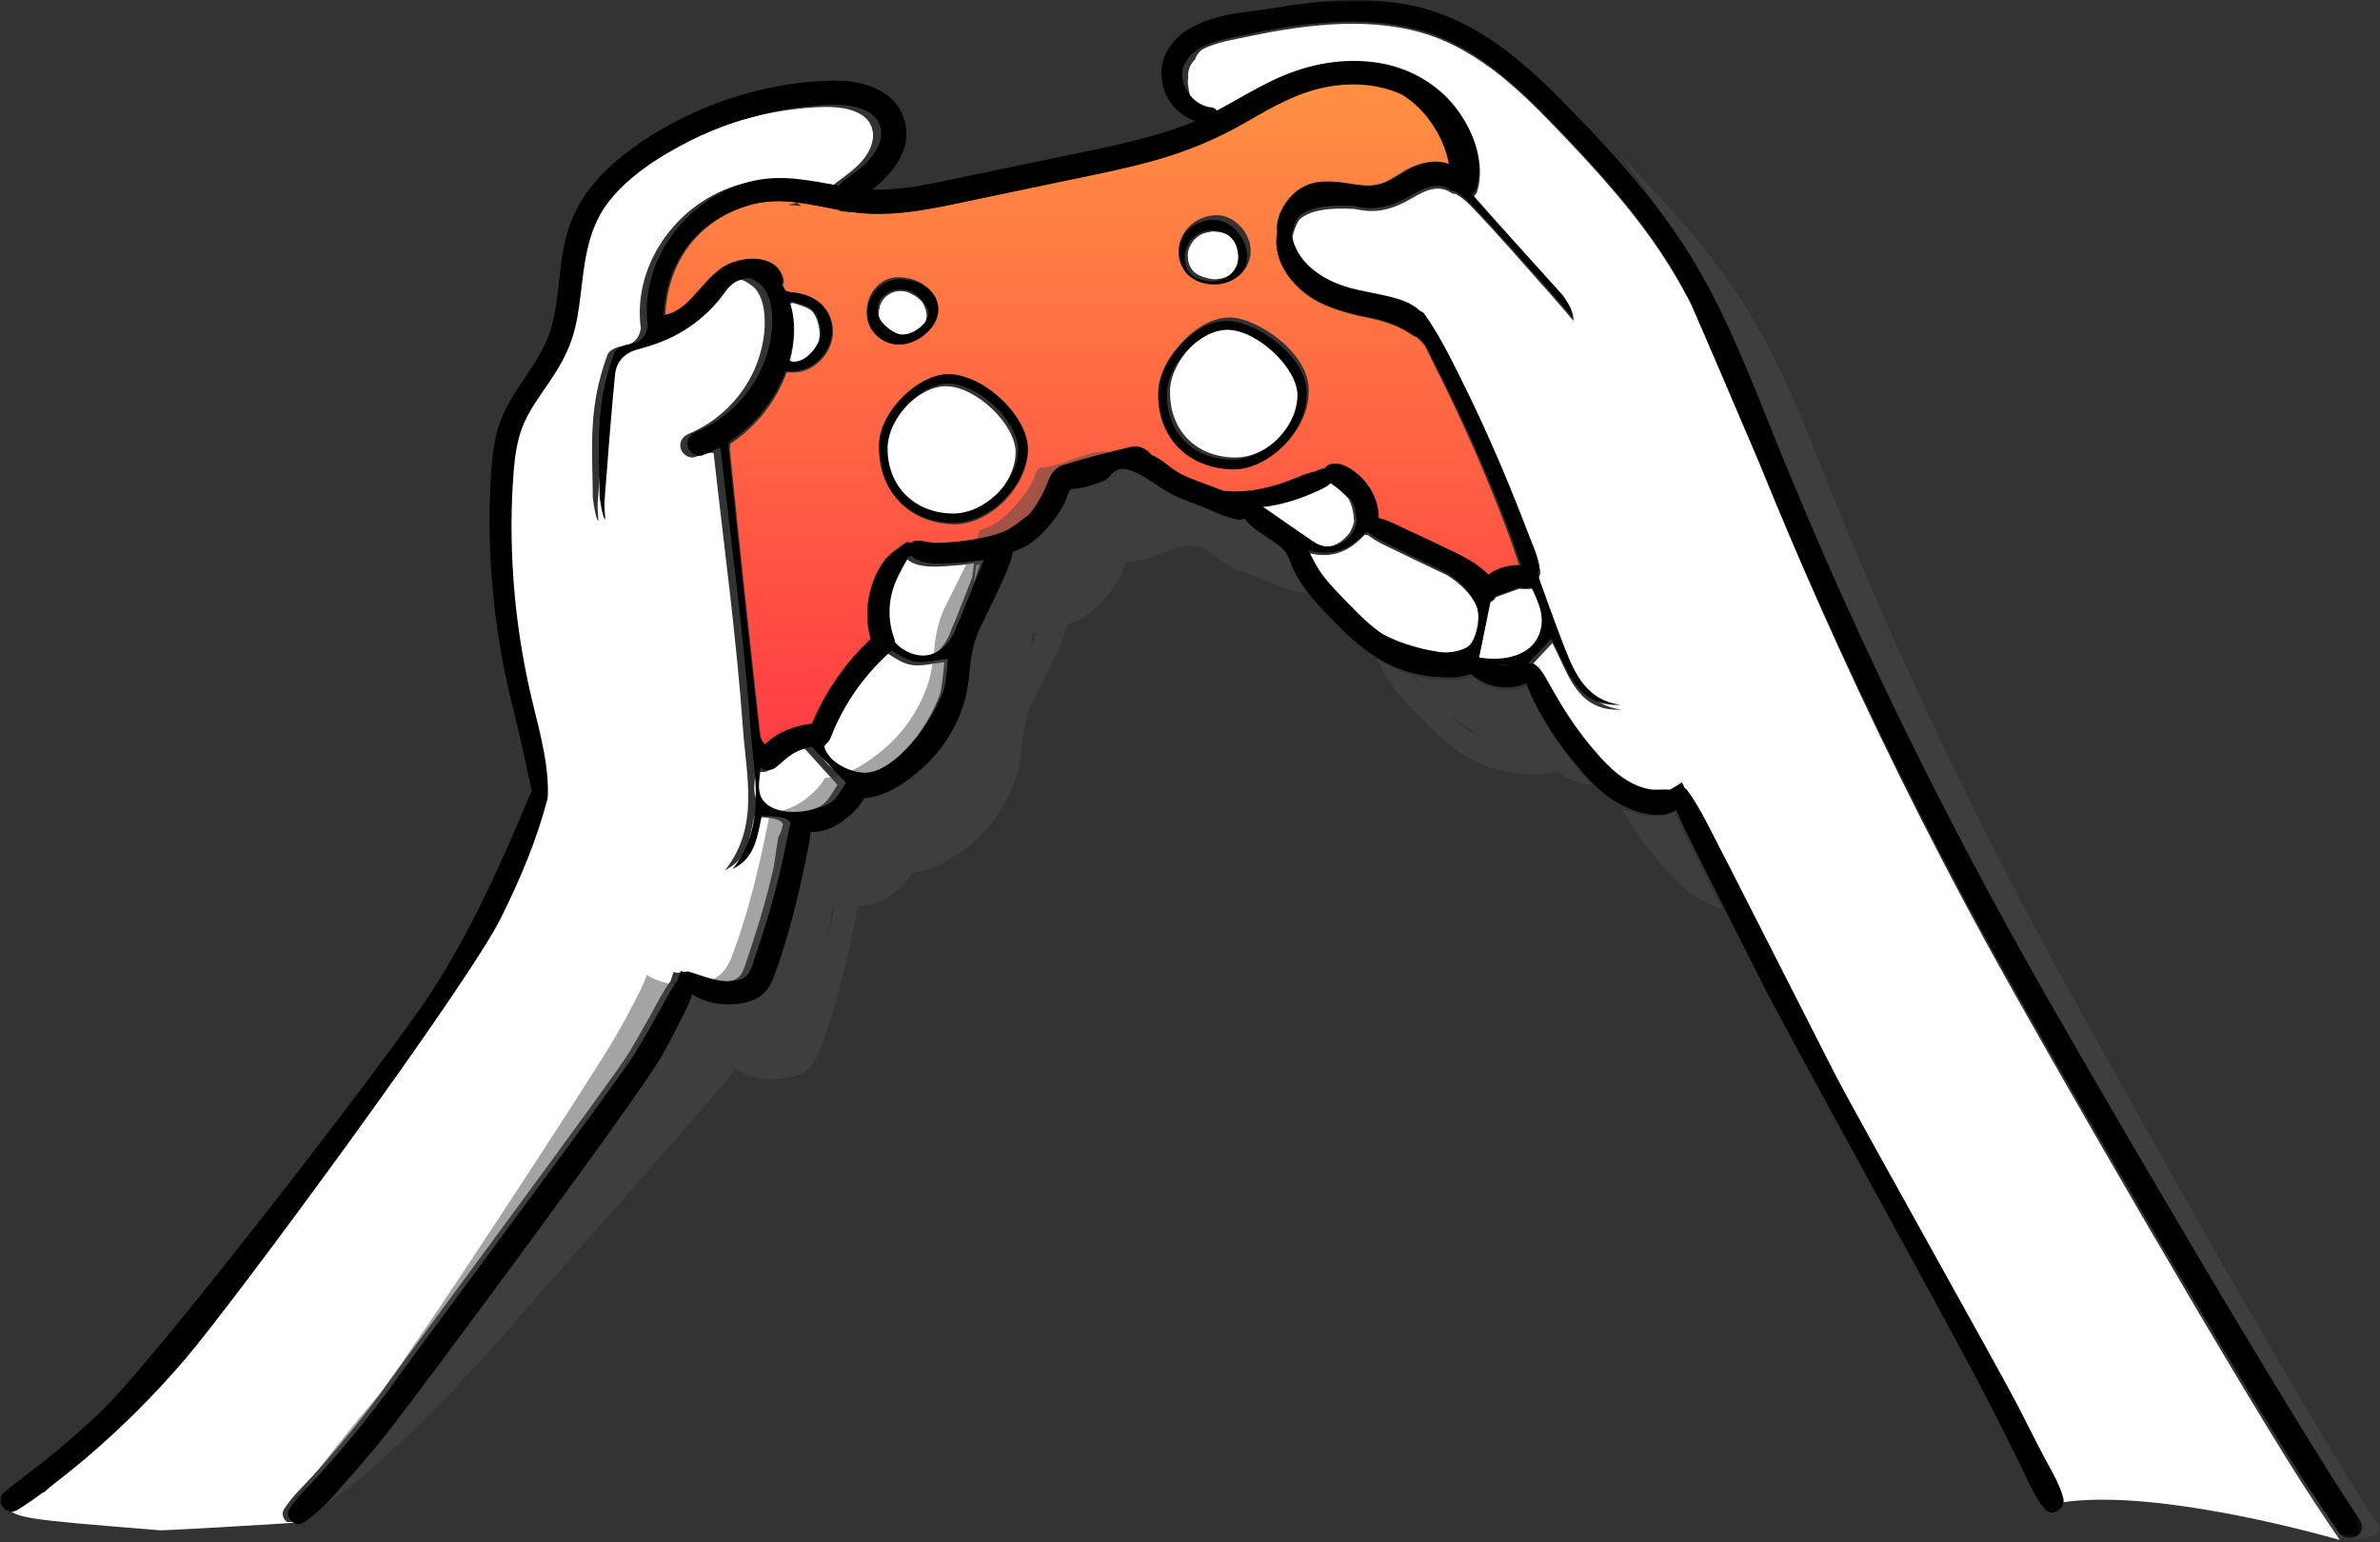
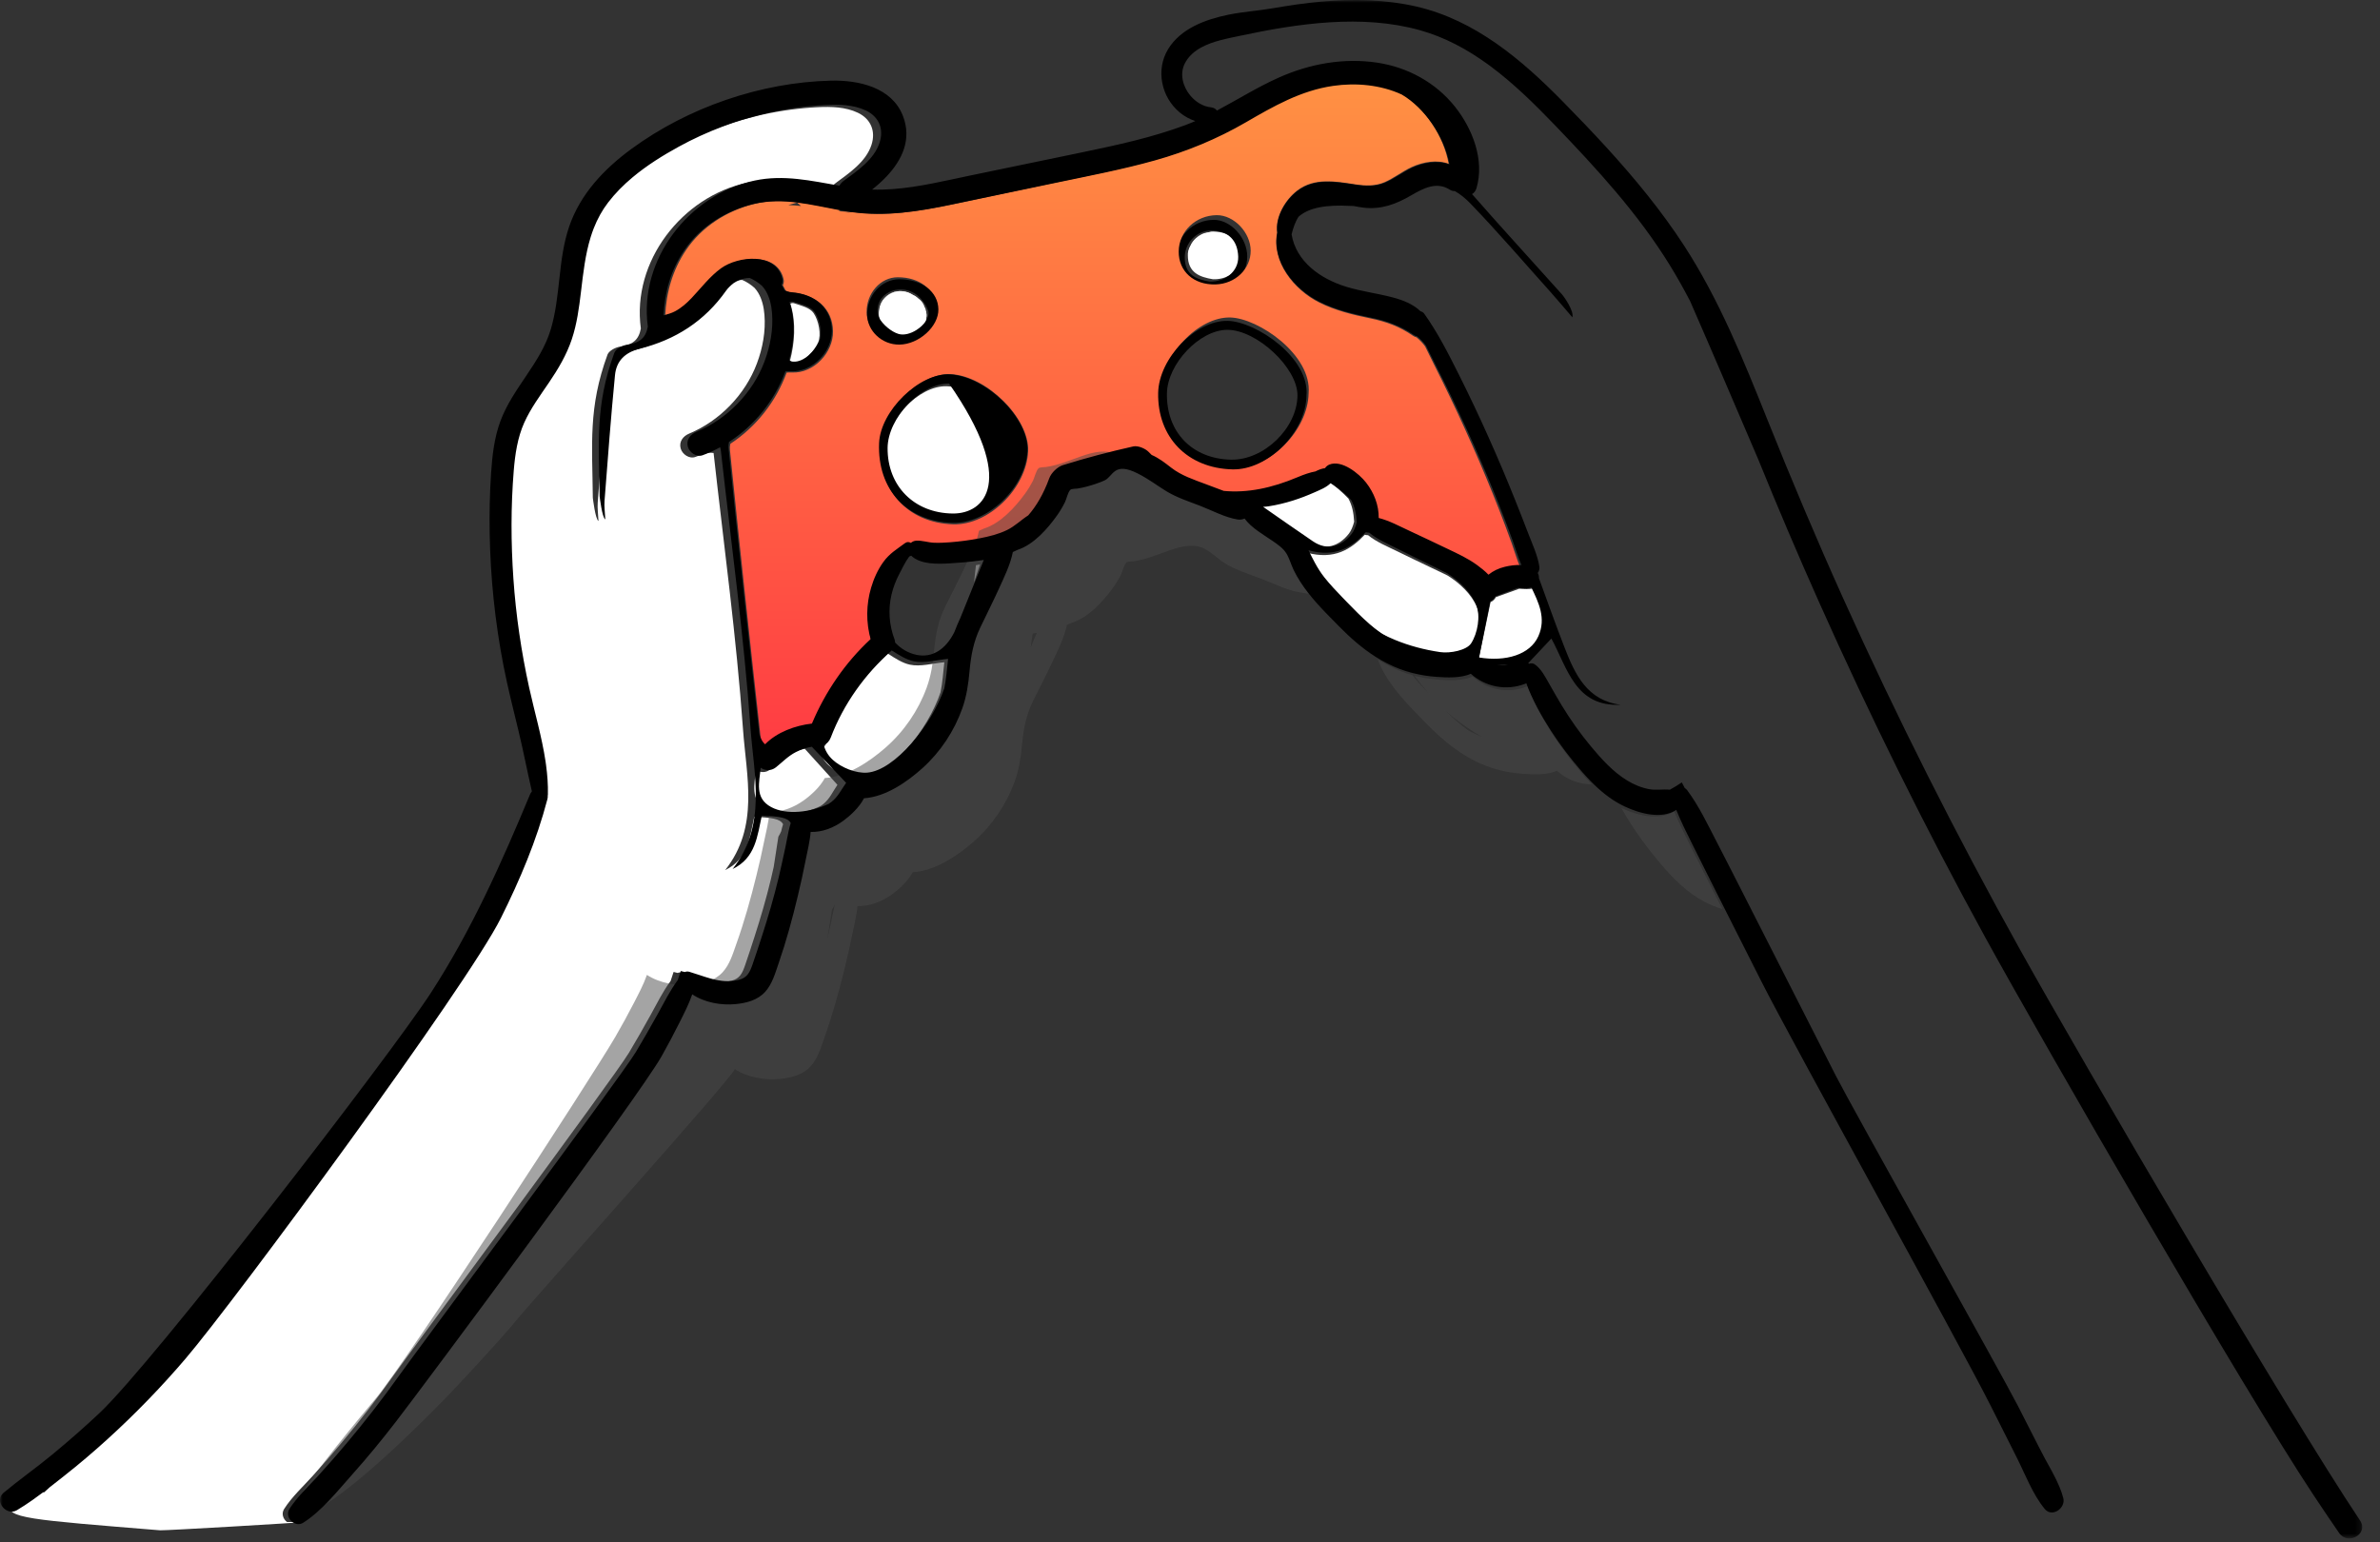
<svg xmlns="http://www.w3.org/2000/svg" xmlns:xlink="http://www.w3.org/1999/xlink" width="429px" height="278px" viewBox="0 0 429 278" version="1.1">
  <rect x="0" y="0" width="429" height="278" fill="#333333" stroke="none" />
  <title>gamer.81407472</title>
  <desc>Created with Sketch.</desc>
  <defs>
    <linearGradient x1="50%" y1="98.581%" x2="50%" y2="0%" id="linearGradient-1">
      <stop stop-color="#FF3D43" offset="0%" />
      <stop stop-color="#FF9143" offset="100%" />
    </linearGradient>
    <polygon id="path-2" points="7.87314536e-06 0.008 425.806 0.008 425.806 277.352 7.87314536e-06 277.352" />
  </defs>
  <g id="gamer.81407472" stroke="none" stroke-width="1" fill="none" fill-rule="evenodd">
    <g>
      <path d="M214.112,45.801 C214.213,45.391 214.376,44.997 214.6,44.631 C214.594,44.64 214.587,44.648 214.58,44.657 C214.774,44.214 215.113,43.805 215.464,43.482 C216.07,42.925 216.844,42.503 217.671,42.447 C218.059,42.314 218.474,42.272 218.904,42.361 C219.198,42.36 219.49,42.399 219.773,42.497 C219.874,42.533 219.971,42.574 220.066,42.619 C220.423,42.708 220.845,42.929 221.214,43.213 C221.243,43.225 221.275,43.236 221.304,43.249 C221.927,43.516 222.407,43.892 222.82,44.436 C223.669,45.554 223.806,46.934 223.342,48.203 C223.62,47.647 223.768,47.029 223.744,46.373 C223.641,43.542 221.988,41.988 219.286,41.789 C216.69,41.599 214.483,43.438 214.112,45.801" id="Fill-1" fill="#FFFFFF" fill-rule="nonzero" />
      <path d="M222.956,43.928 C222.539,43.376 222.055,42.995 221.427,42.724 C221.398,42.711 221.366,42.7 221.336,42.688 C220.964,42.399 220.538,42.175 220.178,42.085 C220.083,42.039 219.985,41.998 219.882,41.962 C219.598,41.862 219.302,41.822 219.006,41.823 C218.573,41.733 218.154,41.776 217.763,41.911 C216.929,41.968 216.148,42.396 215.537,42.961 C215.183,43.288 214.841,43.702 214.646,44.152 C214.652,44.143 214.659,44.134 214.666,44.125 C214.44,44.496 214.275,44.896 214.173,45.311 C214.138,45.537 214.113,45.764 214.112,45.998 C214.095,49.212 216.306,49.953 218.638,50.342 C220.82,50.414 222.689,49.338 223.482,47.748 C223.95,46.461 223.812,45.061 222.956,43.928" id="Fill-3" fill="#FFFFFF" fill-rule="nonzero" />
      <path d="M218.757,41.553 C221.443,41.757 223.086,43.351 223.189,46.257 C223.213,46.93 223.066,47.565 222.789,48.135 C222.007,49.745 220.165,50.834 218.014,50.761 C215.715,50.368 213.536,49.618 213.552,46.364 C213.553,46.128 213.578,45.898 213.612,45.67 C213.982,43.245 216.176,41.357 218.757,41.553 M211.971,46.351 C211.932,50.051 214.663,52.596 218.55,52.484 C222.073,52.382 224.833,49.621 224.817,46.215 C224.802,42.846 221.819,39.605 218.761,39.634 C215.011,39.67 212.011,42.638 211.971,46.351" id="Fill-5" fill="#000000" fill-rule="nonzero" />
      <path d="M245.743,111.451 C245.173,111.092 244.622,110.717 244.088,110.331 C245.6,111.519 247.178,112.657 248.9,113.629 C249.772,113.988 250.666,114.316 251.582,114.616 C249.542,113.681 247.591,112.618 245.743,111.451" id="Fill-7" fill="#AFAFAF" fill-rule="nonzero" />
      <path d="M141.314,156.391 C141.702,155.29 142.077,154.187 142.458,153.085 C142.812,152.06 143.077,151 143.455,149.964 C143.224,150.298 142.961,150.622 142.656,150.927 C142.206,152.748 141.755,154.569 141.314,156.391" id="Fill-11" fill="#AFAFAF" fill-rule="nonzero" />
      <path d="M236.909,102.238 C236.867,102.174 236.815,102.094 236.749,101.994 C236.698,101.916 236.645,101.839 236.594,101.762 C237.019,102.686 237.484,103.583 238.052,104.439 C238.925,105.755 239.897,106.979 240.876,108.189 C240.476,107.647 240.086,107.092 239.705,106.526 C238.755,105.114 237.835,103.673 236.909,102.238" id="Fill-13" fill="#AFAFAF" fill-rule="nonzero" />
-       <path d="M327.102,100.522 C336.761,122.015 347.38,143.103 358.823,163.697 C370.22,184.21 406.83,246.932 419.855,266.443 C421.431,268.804 417.659,270.959 416.077,268.655 C415.8,270.973 414.375,273.324 412.26,274.689 C410.657,275.724 404.825,264.229 403.019,263.73 C401.03,263.182 403.092,273.619 401.938,271.979 C401.543,271.826 401.383,272.015 401.215,272.198 C398.289,275.394 389.704,264.157 385.654,262.702 C383.262,261.842 380.721,259.868 378.503,258.618 C374.364,259.459 375.039,270.817 372.241,268.249 C372,268.028 371.633,268.308 371.78,268.601 C372.328,269.691 373.497,259.99 374.045,261.081 C375.595,264.164 367.252,269.518 369.439,272.198 C370.763,273.819 375.214,256.068 377.606,256.928 C381.656,258.383 406.087,271.85 409.013,268.655 C409.181,268.471 419.668,278.581 419.855,276.133 C421.526,278.567 430.302,277.359 428.726,274.998 C415.701,255.487 385.442,201.085 374.045,180.572 C362.603,159.978 351.984,138.89 342.325,117.398 C337.544,106.759 333.023,96.01 328.698,85.178 C324.414,74.449 320.064,63.636 313.758,53.904 C307.616,44.427 299.876,36.043 292,28 C294.316,30.91 296.514,33.909 298.536,37.029 C304.842,46.76 309.192,57.574 313.475,68.302 C317.8,79.135 322.321,89.884 327.102,100.522 Z" id="Fill-15" fill-opacity="0.5" fill="#4A4A4A" fill-rule="nonzero" />
      <path d="M175.572,104.975 C175.927,103.908 176.284,102.837 176.642,101.762 C176.401,101.809 176.158,101.845 175.916,101.887 C175.805,102.917 175.688,103.946 175.572,104.975" id="Fill-17" fill="#AFAFAF" fill-rule="nonzero" />
      <path d="M261.885,129.253 C263.542,130.576 265.291,131.782 267.119,132.841 C266.299,132.501 265.497,132.129 264.715,131.722 C263.172,130.62 261.757,129.33 260.401,127.983 C260.881,128.421 261.374,128.845 261.885,129.253 M257.027,130.368 C260.192,133.613 263.654,136.456 267.916,138.083 C270.01,138.882 272.235,139.339 274.467,139.501 C276.323,139.635 278.856,139.76 280.638,138.942 C282.361,140.517 284.603,141.381 286.91,141.395 C286.153,140.614 285.434,139.798 284.745,138.976 C282.488,136.286 280.415,133.422 278.632,130.391 C277.762,128.912 276.948,127.406 276.251,125.836 C275.949,125.155 275.629,124.429 275.393,123.683 C275.321,123.721 275.246,123.755 275.166,123.787 C271.774,125.107 268.019,124.334 265.431,121.969 C263.65,122.787 261.116,122.663 259.26,122.528 C257.816,122.424 256.374,122.193 254.969,121.828 C255.402,122.39 255.836,122.952 256.278,123.508 C256.714,124.056 257.161,124.593 257.619,125.119 C256.567,124.02 255.527,122.906 254.576,121.721 C253.944,121.545 253.321,121.344 252.709,121.11 C251.165,120.521 249.728,119.77 248.37,118.9 C248.532,119.327 248.693,119.754 248.885,120.155 C250.755,124.081 254.035,127.3 257.027,130.368" id="Fill-9" fill-opacity="0.5" fill="#4A4A4A" fill-rule="nonzero" />
      <path d="M304.825,152.741 C303.772,150.632 302.673,148.491 301.785,146.286 C299.11,148.035 295.097,146.998 292.263,145.68 C292.523,146.142 292.789,146.602 293.061,147.058 C294.908,150.143 297.055,153.056 299.392,155.794 C301.627,158.413 304.165,160.974 307.263,162.583 C308.189,163.063 309.293,163.536 310.462,163.89 C309.968,162.92 309.474,161.949 308.98,160.979 C307.585,158.238 306.199,155.493 304.825,152.741" id="Fill-19" fill-opacity="0.5" fill="#4A4A4A" fill-rule="nonzero" />
      <path d="M158.461,56.861 C158.482,57.12 158.564,57.395 158.69,57.675 C158.648,57.339 158.607,57.003 158.565,56.668 C158.555,56.384 158.581,56.112 158.639,55.85 C158.716,55.348 158.886,54.837 159.101,54.434 C159.546,53.595 160.276,52.971 161.139,52.712 C161.644,52.561 162.23,52.527 162.755,52.665 C163.153,52.713 163.53,52.844 163.884,53.067 C163.929,53.096 163.97,53.13 164.013,53.162 C164.099,53.198 164.183,53.24 164.265,53.292 C164.433,53.324 164.581,53.394 164.71,53.501 C164.949,53.701 165.188,53.902 165.427,54.102 C165.773,54.451 166.017,54.863 166.161,55.34 C166.26,55.485 166.32,55.642 166.341,55.811 C166.49,56.328 166.511,56.845 166.405,57.362 C166.404,57.713 166.322,58.04 166.16,58.343 C166.016,58.825 165.768,59.242 165.419,59.595 C165.263,59.725 165.107,59.856 164.952,59.986 C166.278,59.073 167.275,57.57 166.943,56.408 C166.716,55.614 166.266,54.895 165.776,54.262 C164.445,52.545 162.187,51.967 160.352,53.003 C158.884,53.832 158.332,55.25 158.461,56.861" id="Fill-21" fill="#FFFFFF" fill-rule="nonzero" />
      <path d="M147.951,145.285 C148.103,145.179 148.255,145.073 148.399,144.957 C149.556,144.02 150.145,142.659 150.949,141.49 C149.026,139.366 147.144,137.287 145.045,134.968 C144.102,135.147 143.185,135.466 142.327,135.924 C140.964,136.652 140.043,137.71 138.872,138.69 C138.034,139.39 136.963,139.297 136.257,138.758 C136.052,141.301 135.137,144.231 138.071,145.875 C140.703,147.349 144.826,146.834 147.951,145.285" id="Fill-23" fill="#FFFFFF" fill-rule="nonzero" />
      <path d="M243.154,96.188 C243.549,95.679 243.878,94.881 244.088,94.047 C244.084,94.016 244.08,93.985 244.078,93.953 C243.993,92.462 243.734,91.13 243.059,89.885 C241.939,88.722 240.634,87.534 239.313,86.765 C238.513,87.573 237.389,88.012 236.349,88.48 C235.069,89.055 233.764,89.57 232.428,89.995 C230.99,90.454 229.521,90.82 228.031,91.056 C227.67,91.113 227.314,91.145 226.959,91.163 C230.214,93.46 233.133,95.535 236.078,97.566 C238.855,99.482 241.466,98.365 243.154,96.188" id="Fill-25" fill="#FFFFFF" fill-rule="nonzero" />
      <path d="M270.468,120 C270.24,120.022 270.01,120.03 269.781,120.045 C270.492,120.18 271.21,120.189 271.922,120.064 C271.493,119.965 271.016,119.949 270.468,120" id="Fill-27" fill="#FFFFFF" fill-rule="nonzero" />
      <path d="M171.268,93.192 C176.985,93.255 182.929,87.447 183.064,81.667 C183.181,76.64 176.053,69.749 170.61,69.628 C165.564,69.516 159.546,75.85 159.514,81.307 C159.472,88.217 164.316,93.115 171.268,93.192" id="Fill-29" fill="#FFFFFF" fill-rule="nonzero" />
      <path d="M269.635,107.654 C269.427,108.069 269.086,108.384 268.674,108.549 C267.93,112.129 267.278,115.261 266.569,118.669 C271.606,119.477 276.157,118.16 277.706,114.843 C279.214,111.612 277.758,108.782 276.394,106.046 C275.593,106.307 274.714,106.186 273.84,106.139 C272.228,106.72 270.809,107.231 269.635,107.654" id="Fill-31" fill="#FFFFFF" fill-rule="nonzero" />
-       <path d="M210.902,70.441 C210.785,77.473 215.438,82.322 222.454,82.478 C228.396,82.61 234.438,76.724 234.453,70.789 C234.465,65.802 227.092,58.896 221.777,58.915 C216.803,58.932 210.992,65.092 210.902,70.441" id="Fill-33" fill="#FFFFFF" fill-rule="nonzero" />
      <path d="M163.999,119.823 C162.664,119.534 161.436,118.736 160.031,117.829 C160.026,117.834 160.022,117.84 160.017,117.845 C155.158,122.226 151.333,127.655 149.011,133.835 C148.762,134.498 148.336,134.994 147.737,135.228 C147.993,136.228 148.523,137.166 149.373,137.955 C150.912,139.386 153.55,140.468 155.589,140.308 C160.569,139.917 167.26,131.556 169.536,124.803 C169.901,123.015 170.012,121.2 170.219,119.386 C168.116,119.579 165.943,120.245 163.999,119.823" id="Fill-35" fill="#FFFFFF" fill-rule="nonzero" />
-       <path d="M371.435,270.887 C389.317,268.051 421.787,277.677 421.747,277.619 C420.218,275.388 418.711,273.143 417.219,270.887 C404.824,252.139 368.864,189.775 358.078,170.055 C347.248,150.255 337.28,130.015 328.103,109.394 C324.283,100.807 320.615,92.153 317.086,83.442 C313.014,73.915 308.969,64.375 304.83,54.878 C303.688,52.677 302.48,50.51 301.18,48.391 C295.435,39.025 287.964,30.878 280.391,22.982 C276.808,19.246 273.034,15.508 268.857,12.391 C264.644,9.319 260.618,7.121 256.123,5.854 C245.634,2.899 234.082,4.627 223.627,6.859 C221.442,7.325 218.747,7.803 216.613,8.984 C215.827,9.67 215.585,10.159 215.45,10.673 C214.641,11.449 214.115,12.547 214.16,13.647 C214.246,13.56 214.183,14.031 214.12,14.501 C214.088,14.996 214.161,15.339 214.232,15.871 C214.318,16.515 214.474,17.123 214.698,17.699 C215.655,18.84 216.983,19.66 218.404,19.802 C218.897,19.852 219.252,20.082 219.478,20.388 C223.2,18.41 226.768,16.148 230.635,14.418 C236.211,11.923 242.32,10.801 248.392,11.717 C253.884,12.545 258.958,15.321 262.422,19.698 C265.593,23.705 267.785,29.345 266.294,34.442 C266.149,34.936 265.856,35.288 265.495,35.51 C270.821,41.612 276.298,47.58 281.689,53.626 C282.131,54.121 283.918,56.681 283.588,57.812 C282.856,56.944 280.541,54.225 279.784,53.38 C274.943,47.971 270.23,42.439 265.202,37.21 C264.27,36.241 263.34,35.5 262.399,34.964 C262.093,34.974 261.776,34.897 261.474,34.702 C259.116,33.185 256.712,34.448 254.541,35.72 C251.782,37.337 249.117,38.343 245.876,37.955 C245.313,37.888 244.73,37.781 244.135,37.662 C239.184,37.405 236.06,37.945 234.203,39.601 C233.597,40.531 233.231,41.626 232.943,42.791 C233.764,47.723 238.12,50.836 242.793,52.277 C245.534,53.123 248.38,53.462 251.145,54.196 C252.962,54.679 254.869,55.4 256.199,56.718 C256.456,56.774 256.695,56.91 256.859,57.139 C259.321,60.599 261.254,64.441 263.148,68.233 C265.009,71.961 266.786,75.731 268.483,79.537 C270.161,83.301 271.763,87.099 273.289,90.927 C274.077,92.905 274.855,94.887 275.611,96.878 C276.35,98.824 277.323,100.856 277.635,102.923 C277.702,103.368 277.574,103.772 277.342,104.085 C277.508,104.38 277.571,104.697 277.552,105.006 C279.085,109.209 280.571,113.432 282.19,117.6 C284.072,122.445 286.245,127.168 292.301,127.936 C284.115,128.338 282.715,121.333 279.803,115.947 C278.412,117.432 277.157,118.772 275.624,120.409 C276.105,120.393 276.501,120.406 276.788,120.604 C278.014,121.448 278.742,122.978 279.475,124.25 C280.209,125.523 280.916,126.811 281.681,128.065 C283.247,130.632 284.974,133.105 286.896,135.417 C288.825,137.736 290.902,140.078 293.502,141.657 C294.729,142.402 296.039,142.951 297.456,143.213 C298.7,143.443 299.947,143.182 301.178,143.308 C301.938,142.904 302.659,142.438 303.335,141.99 C303.51,142.327 303.684,142.663 303.858,143 C306.436,146.285 307.987,149.586 309.619,152.742 C311.178,155.754 312.707,158.782 314.242,161.807 C319.872,172.899 325.495,183.995 331.118,195.09 C333.93,200.638 361.122,249.262 363.941,254.805 L367.595,261.989 C367.991,262.754 368.388,263.52 368.785,264.285 C369.694,265.96 369.636,269.12 370.369,270.887 C371.164,272.211 371.52,272.211 371.435,270.887 Z" id="Fill-37" fill="#FFFFFF" fill-rule="nonzero" />
      <path d="M51.724,274.385 C51.037,273.853 50.676,272.878 51.218,272.033 C52.626,269.838 54.609,268.012 56.358,266.092 C58.125,264.152 59.844,262.17 61.53,260.158 C64.83,256.218 67.972,252.157 70.946,247.963 C73.935,243.747 110.718,194.227 113.369,189.79 C114.714,187.539 116.013,185.258 117.283,182.963 C118.421,180.908 119.473,178.748 120.879,176.856 C121.045,176.317 121.22,175.77 121.417,175.22 C121.652,175.281 121.893,175.341 122.135,175.402 C122.386,175.302 122.667,175.276 122.951,175.359 C124.237,175.739 125.47,176.208 126.714,176.557 C128.623,177.049 130.152,177.225 131.819,176.813 C133.39,176.426 133.815,175.419 134.321,173.967 C134.904,172.294 135.443,170.606 135.989,168.92 C137.106,165.465 138.123,161.975 138.97,158.442 C139.14,157.73 139.301,157.017 139.46,156.303 C139.737,154.481 140.02,152.66 140.303,150.839 C140.495,150.533 140.66,150.21 140.805,149.876 C140.905,149.44 141.016,149.009 141.151,148.587 C140.589,147.571 139.122,147.417 135.962,147.242 C135.154,150.875 134.866,154.875 130.717,156.855 C136.915,149.022 134.531,139.944 133.93,131.491 C132.748,114.841 130.47,98.268 128.626,81.666 C127.486,81.484 126.444,81.966 125.365,82.372 C124.257,82.788 122.988,81.906 122.693,80.852 C122.349,79.619 123.132,78.623 124.21,78.175 C129.742,75.873 134.328,71.145 136.435,65.522 C137.481,62.728 138.034,59.719 137.791,56.733 C137.679,55.356 137.367,53.956 136.652,52.76 C136.461,52.439 136.238,52.155 136,51.892 C135.319,51.288 134.545,50.787 133.792,50.468 C133.477,50.468 133.144,50.504 132.787,50.581 C132.108,50.726 131.488,51.017 130.911,51.393 C130.365,51.815 129.869,52.303 129.554,52.752 C125.697,58.245 120.459,61.592 114.107,63.188 C111.397,63.869 109.869,65.404 109.618,67.966 C108.881,75.496 108.326,83.044 107.741,90.588 C107.662,91.615 107.819,92.66 107.877,93.928 C107.304,93.6 106.879,89.88 106.857,89.745 C106.764,80.05 106.003,73.493 109.508,63.922 C109.757,63.243 110.942,62.611 111.767,62.494 C114.023,62.174 115.135,61.287 115.514,59.23 C113.86,47.137 122.929,35.435 134.679,32.933 C139.894,31.822 144.83,32.986 149.897,33.86 C150.046,33.554 150.274,33.269 150.596,33.03 C153.073,31.184 156.081,29.201 157.087,26.113 C157.893,23.643 156.963,21.443 154.645,20.331 C152.425,19.267 149.788,19.206 147.379,19.324 C144.056,19.487 140.759,19.938 137.509,20.655 C137.317,20.697 137.126,20.743 136.934,20.787 C135.4,21.151 133.885,21.561 132.39,22.018 C131.192,22.406 130.002,22.817 128.823,23.254 C126.166,24.264 123.578,25.455 121.084,26.826 C118.207,28.407 115.33,30.206 112.774,32.351 C110.598,34.284 108.636,36.501 106.958,39.064 C106.512,39.866 106.131,40.688 105.804,41.528 C105.727,41.826 105.665,42.128 105.623,42.435 C105.499,42.655 105.378,42.878 105.258,43.1 C104.288,46.235 103.918,49.568 103.519,52.926 C103.176,55.82 102.791,58.74 101.865,61.514 C100.925,64.327 99.432,66.843 97.78,69.286 C96.203,71.619 94.502,73.917 93.343,76.499 C92.129,79.204 91.691,82.22 91.453,85.152 C90.928,91.611 90.945,98.13 91.39,104.593 C91.846,111.206 92.808,117.77 94.227,124.244 C95.176,128.571 96.496,133.042 97.164,137.524 C97.491,139.94 97.622,141.696 97.579,143.445 C97.567,143.861 97.55,144.067 97.492,144.292 C95.555,151.721 92.568,158.786 89.158,165.66 C83.086,177.901 41.46,234.526 32.622,244.935 C28.261,250.071 23.574,254.919 18.598,259.46 C16.055,261.782 13.435,264.013 10.734,266.148 C9.88,266.823 9.023,267.504 8.157,268.178 C7.837,268.468 7.518,268.759 7.201,269.052 C6.39,269.528 5.754,269.991 5.112,270.444 C4.571,271.155 2.389,270.315 1.975,271.133 C0.679,273.694 5.474,273.979 28.858,275.883 C29.618,275.945 53.915,274.537 54.613,274.385" id="Fill-39" fill="#FFFFFF" fill-rule="nonzero" />
      <path d="M251.399,115.62 C253.952,116.64 256.684,117.353 259.579,117.767 C261.431,118.032 264.428,117.44 265.248,116.206 C266.434,114.421 266.983,111.356 266.212,109.447 C265.308,107.207 263.121,105.103 260.929,103.758 C260.017,103.299 259.088,102.87 258.17,102.431 C256.056,101.418 253.936,100.415 251.835,99.377 C250.079,98.511 248.147,97.736 246.617,96.498 C246.609,96.494 246.601,96.49 246.593,96.486 C246.397,96.485 246.196,96.457 246,96.406 C243.55,98.994 240.531,101.001 235.523,99.623 C235.91,100.394 236.293,101.15 236.708,101.887 C236.768,101.962 236.829,102.035 236.889,102.109 C236.966,102.205 237.027,102.281 237.077,102.342 C238.158,103.71 239.232,105.084 240.342,106.43 C240.788,106.971 241.243,107.499 241.71,108.016 C242.016,108.325 242.323,108.633 242.628,108.941 C243.258,109.577 243.897,110.212 244.547,110.836 C245.036,111.268 245.539,111.685 246.061,112.087 C247.751,113.39 249.534,114.577 251.399,115.62" id="Fill-41" fill="#FFFFFF" fill-rule="nonzero" />
      <path d="M142.093,36.969 C142.628,36.816 143.163,36.664 143.7,36.516 C143.733,36.55 143.764,36.586 143.797,36.617 C143.928,36.742 144.151,36.941 144.388,37.137 C143.622,37.057 142.856,37.001 142.093,36.969 M161.798,49.983 C165.757,49.968 168.604,52.2 168.65,55.354 C168.694,58.412 165.258,61.6 161.859,61.653 C158.837,61.701 156.249,59.252 156.209,56.308 C156.163,52.87 158.704,49.994 161.798,49.983 M171.364,67.447 C177.9,67.791 185.586,75.45 185.324,81.358 C185.028,88.058 178.162,94.739 171.791,94.526 C163.594,94.252 158.322,88.426 158.648,80 C158.877,74.092 165.898,67.16 171.364,67.447 M219.322,38.789 C222.41,38.761 225.423,41.911 225.438,45.185 C225.454,48.495 222.667,51.178 219.109,51.277 C215.183,51.386 212.425,48.912 212.465,45.317 C212.505,41.709 215.535,38.824 219.322,38.789 M235.882,70.92 C235.756,77.576 228.925,84.474 222.609,84.325 C214.525,84.134 209.102,78.461 209.257,70.361 C209.378,64.073 215.999,57.098 221.759,57.235 C226.804,57.356 236.504,63.952 235.882,70.92 M138.148,134.968 C140.274,132.761 143.559,131.549 146.56,131.201 C148.983,125.389 152.533,120.132 157.114,115.836 C156.263,112.796 156.306,109.544 157.193,106.504 C157.675,104.856 158.395,103.223 159.392,101.825 C160.502,100.268 161.819,99.501 163.285,98.397 C163.651,98.121 164.035,98.158 164.341,98.355 C164.592,98.126 164.924,97.972 165.315,97.948 C166.38,97.886 167.42,98.28 168.49,98.324 C169.444,98.362 170.401,98.318 171.353,98.241 C173.158,98.097 174.95,97.861 176.727,97.513 C178.408,97.183 180.081,96.772 181.627,96.01 C183.055,95.306 184.124,94.194 185.435,93.344 C186.892,91.664 188.17,89.475 189.212,86.599 C189.57,85.61 190.678,84.52 191.664,84.209 C195.823,82.9 200.048,81.779 204.299,80.814 C205.128,80.625 206.458,81.166 207.087,81.828 C207.26,82.01 207.434,82.183 207.608,82.358 C208.857,82.903 209.935,83.739 211.11,84.665 C212.956,86.121 215.181,86.849 217.347,87.673 C218.417,88.08 219.487,88.488 220.557,88.895 C224.77,89.311 229.207,88.386 233.831,86.405 C235.045,85.885 236.094,85.532 237.037,85.358 C237.586,85.077 238.148,84.84 238.765,84.76 C238.952,84.474 239.239,84.239 239.537,84.115 C241.76,83.184 244.877,85.747 246.139,87.382 C247.579,89.248 248.441,91.485 248.414,93.821 C250.373,94.324 252.203,95.35 254.029,96.201 C256.304,97.261 258.56,98.363 260.822,99.451 C262.636,100.323 264.469,101.179 266.096,102.384 C266.724,102.85 267.484,103.446 268.136,104.133 C268.968,103.452 269.94,102.974 271.089,102.693 C271.962,102.48 273.038,102.316 274.063,102.383 C273.439,100.936 273.003,99.374 272.475,97.913 C271.749,95.905 271.007,93.903 270.229,91.916 C268.688,87.978 267.062,84.075 265.351,80.209 C263.66,76.385 261.89,72.596 260.048,68.844 C259.001,66.713 257.913,64.595 256.879,62.452 C256.427,61.83 255.908,61.289 255.33,60.813 C255.12,60.768 254.902,60.676 254.68,60.523 C252.254,58.855 249.883,57.992 247.014,57.401 C243.843,56.748 240.706,55.992 237.791,54.528 C233.237,52.239 229.162,47.169 230.206,41.937 C229.815,39.105 231.694,35.983 233.809,34.361 C236.918,31.976 240.692,32.687 244.264,33.23 C246.051,33.502 247.852,33.585 249.549,32.853 C251.271,32.111 252.763,30.897 254.469,30.111 C256.501,29.175 259.065,28.734 261.127,29.538 C260.245,24.5 256.725,19.305 252.543,16.826 C248.751,15.062 244.338,14.656 240.225,15.257 C234.43,16.103 229.515,18.963 224.534,21.886 C219.375,24.912 213.928,27.186 208.184,28.812 C202.324,30.471 196.329,31.624 190.375,32.883 C184.133,34.203 177.891,35.528 171.646,36.843 C165.664,38.103 159.749,39.062 153.67,38.208 C152.297,38.409 152.039,38.437 152.898,38.291 C153.451,38.228 153.412,38.192 152.781,38.186 C152.529,38.166 152.278,38.147 152.026,38.129 C151.726,38.107 151.432,38.093 151.14,38.083 C151.302,38.02 151.462,37.947 151.622,37.87 C146.445,36.911 141.338,35.467 136.061,36.738 C131.14,37.923 126.514,40.836 123.652,45.097 C121.212,48.731 120.091,52.75 119.903,56.982 C120.604,56.78 121.314,56.595 121.97,56.24 C123.101,55.628 124.059,54.766 124.938,53.831 C126.675,51.983 128.165,49.938 130.225,48.424 C133.268,46.189 140.151,45.443 141.251,50.352 C141.338,50.738 141.271,51.109 141.111,51.426 C141.31,51.76 141.493,52.102 141.662,52.445 C142.067,52.623 142.478,52.742 142.872,52.772 C147.161,53.096 150.086,55.722 150.154,59.704 C150.219,63.548 146.713,67.34 142.744,67.153 C142.394,67.137 142.083,67.145 141.797,67.174 C139.868,72.435 136.281,76.976 131.657,80.002 C131.574,80.381 131.539,80.754 131.574,81.104 C133.314,98.393 135.191,115.668 137.109,132.938 C137.184,133.61 137.626,134.532 138.148,134.968" id="Fill-43" fill="url(#linearGradient-1)" fill-rule="nonzero" />
-       <path d="M170.255,102.087 C168.12,102.213 165.043,102.332 163.376,100.69 C163.258,100.737 163.14,100.783 163.027,100.837 C162.328,101.795 161.748,103.052 161.257,104.015 C160.645,105.213 160.179,106.456 159.875,107.773 C159.242,110.513 159.451,113.353 160.416,115.98 C160.478,116.147 160.504,116.333 160.502,116.524 C161.535,117.667 162.883,118.487 164.396,118.791 C167.129,119.34 169.511,117.804 171.067,114.595 C171.379,113.727 171.737,112.871 172.128,112.013 C173.153,109.393 174.189,106.77 175.235,104.122 C175.348,103.271 175.463,102.421 175.572,101.569 C173.811,101.827 172.024,101.981 170.255,102.087" id="Fill-45" fill="#FFFFFF" fill-rule="nonzero" />
      <path d="M143.066,65.336 C144.949,65.469 146.766,63.33 147.47,61.731 C148.083,60.34 147.571,57.792 146.651,56.44 C145.995,55.475 144.511,55.135 143.124,54.669 C142.891,54.591 142.655,54.634 142.467,54.758 C142.499,54.86 142.53,54.961 142.558,55.059 C143.495,58.304 143.242,61.835 142.384,65.079 C142.579,65.222 142.806,65.317 143.066,65.336" id="Fill-47" fill="#FFFFFF" fill-rule="nonzero" />
      <path d="M166.67,58.495 C166.846,58.179 166.934,57.838 166.935,57.472 C167.051,56.934 167.028,56.395 166.866,55.857 C166.844,55.681 166.779,55.517 166.671,55.366 C166.516,54.869 166.251,54.439 165.877,54.076 C165.618,53.867 165.359,53.658 165.1,53.45 C164.96,53.338 164.8,53.266 164.618,53.231 C164.529,53.178 164.438,53.134 164.345,53.096 C164.298,53.064 164.254,53.028 164.206,52.998 C163.822,52.766 163.414,52.628 162.983,52.578 C162.415,52.434 161.78,52.47 161.233,52.627 C160.298,52.897 159.508,53.548 159.025,54.422 C158.793,54.842 158.609,55.374 158.526,55.897 C158.463,56.17 158.434,56.454 158.445,56.749 C158.49,57.098 158.535,57.449 158.58,57.798 C159.199,59.121 160.836,60.548 162.126,60.947 C163.122,61.255 164.333,60.888 165.362,60.207 C165.53,60.071 165.699,59.935 165.867,59.799 C166.246,59.432 166.514,58.997 166.67,58.495" id="Fill-49" fill="#FFFFFF" fill-rule="nonzero" />
-       <path d="M171.078,69.152 C176.515,69.272 183.637,76.122 183.52,81.12 C183.386,86.866 177.446,92.64 171.735,92.577 C164.789,92.5 159.95,87.632 159.991,80.762 C160.024,75.337 166.036,69.041 171.078,69.152 M158.457,79.9 C158.131,88.229 163.415,93.988 171.633,94.258 C178.019,94.469 184.903,87.866 185.2,81.243 C185.463,75.403 177.757,67.832 171.205,67.493 C165.725,67.208 158.686,74.06 158.457,79.9" id="Fill-51" fill="#000000" fill-rule="nonzero" />
+       <path d="M171.078,69.152 C183.386,86.866 177.446,92.64 171.735,92.577 C164.789,92.5 159.95,87.632 159.991,80.762 C160.024,75.337 166.036,69.041 171.078,69.152 M158.457,79.9 C158.131,88.229 163.415,93.988 171.633,94.258 C178.019,94.469 184.903,87.866 185.2,81.243 C185.463,75.403 177.757,67.832 171.205,67.493 C165.725,67.208 158.686,74.06 158.457,79.9" id="Fill-51" fill="#000000" fill-rule="nonzero" />
      <path d="M233.871,71.256 C233.856,77.153 227.819,83 221.882,82.869 C214.872,82.713 210.223,77.897 210.341,70.911 C210.43,65.597 216.236,59.478 221.206,59.46 C226.517,59.442 233.883,66.303 233.871,71.256 M208.762,70.819 C208.606,78.825 214.052,84.431 222.168,84.62 C228.51,84.768 235.368,77.949 235.494,71.371 C236.119,64.484 226.38,57.965 221.314,57.845 C215.531,57.709 208.884,64.603 208.762,70.819" id="Fill-53" fill="#000000" fill-rule="nonzero" />
      <path d="M160.232,52.68 C162.202,51.668 164.626,52.232 166.054,53.912 C166.58,54.53 167.062,55.233 167.306,56.009 C167.663,57.145 166.593,58.614 165.169,59.507 C164.15,60.146 162.95,60.49 161.962,60.202 C160.684,59.828 159.061,58.489 158.448,57.247 C158.312,56.974 158.225,56.705 158.202,56.452 C158.063,54.877 158.657,53.49 160.232,52.68 M162.136,62.127 C165.646,62.073 169.194,58.855 169.148,55.768 C169.101,52.584 166.161,50.331 162.073,50.345 C158.878,50.357 156.255,53.26 156.302,56.731 C156.343,59.703 159.016,62.175 162.136,62.127" id="Fill-55" fill="#000000" fill-rule="nonzero" />
      <path d="M185.779,116.738 C185.898,115.894 186.019,115.05 186.133,114.205 C186.382,114.17 186.632,114.14 186.88,114.102 C186.512,114.984 186.145,115.862 185.779,116.738 Z M149.83,166.168 C149.58,167.277 149.335,168.386 149.081,169.493 C149.37,167.661 149.665,165.83 149.959,163.998 C150.159,163.691 150.33,163.366 150.482,163.03 C150.234,164.071 150.061,165.137 149.83,166.168 Z M225.93,92.625 C224.136,91.416 221.05,91.369 219.729,89.622 C219.353,89.793 218.911,89.866 218.429,89.794 C216.076,89.437 213.612,88.129 211.385,87.301 C209.28,86.519 207.064,85.818 205.128,84.679 C203.359,83.637 201.942,81.773 199.796,81.47 C197.673,81.171 195.496,82.036 193.553,82.74 C192.483,83.128 191.418,83.53 190.316,83.824 C189.722,83.983 189.127,84.1 188.52,84.194 C188.203,84.244 187.455,84.21 187.218,84.412 C186.743,84.814 186.485,86.104 186.201,86.651 C185.762,87.499 185.262,88.324 184.693,89.096 C182.951,91.461 180.396,94.309 177.384,95.28 C177.084,95.423 176.778,95.558 176.467,95.683 C176.012,97.948 174.845,100.232 173.88,102.296 C172.766,104.68 171.534,107.011 170.374,109.375 C169.103,111.965 168.643,114.44 168.38,117.273 C168.166,119.564 167.826,121.814 167.028,123.989 C165.522,128.1 162.969,131.846 159.627,134.776 C156.759,137.291 152.731,140.005 148.677,140.264 C147.798,141.916 146.13,143.399 144.85,144.31 C143.011,145.62 140.897,146.413 138.713,146.36 C138.578,148.107 138.082,149.959 137.759,151.575 C137.341,153.676 136.857,155.764 136.345,157.845 C135.321,162.009 134.168,166.135 132.724,170.183 C132.096,171.942 131.534,173.92 130.206,175.325 C128.783,176.83 126.75,177.327 124.724,177.526 C122.081,177.786 118.929,177.272 116.609,175.756 C116.002,177.495 115.101,179.18 114.271,180.791 C113.205,182.86 112.088,184.901 110.92,186.918 C106.716,194.182 73.179,245.609 67.774,252.056 C51.825,271.082 52.309,272.803 52.773,273.184 C53.237,273.566 57.525,275.35 80.301,252.056 C81.917,250.403 90.082,241.707 93.208,237.86 C96.334,234.013 131.842,194.477 132.45,192.738 C134.769,194.254 137.922,194.768 140.564,194.508 C142.59,194.309 144.623,193.812 146.046,192.307 C147.375,190.903 147.936,188.924 148.564,187.165 C150.008,183.117 151.161,178.992 152.185,174.827 C152.697,172.746 153.181,170.658 153.6,168.557 C153.922,166.941 154.418,165.089 154.554,163.342 C156.737,163.395 158.851,162.602 160.691,161.292 C161.971,160.381 163.638,158.898 164.517,157.246 C168.571,156.987 172.599,154.273 175.467,151.758 C178.809,148.828 181.362,145.082 182.869,140.971 C183.666,138.796 184.006,136.546 184.22,134.255 C184.484,131.423 184.944,128.947 186.215,126.357 C187.375,123.993 188.606,121.662 189.72,119.278 C190.685,117.214 191.852,114.93 192.307,112.665 C192.618,112.54 192.924,112.405 193.224,112.262 C196.236,111.292 198.791,108.443 200.534,106.078 C201.103,105.306 201.603,104.481 202.042,103.633 C202.325,103.086 202.583,101.797 203.058,101.394 C203.295,101.192 204.043,101.226 204.36,101.176 C204.968,101.082 205.563,100.965 206.156,100.806 C207.258,100.512 208.323,100.11 209.393,99.722 C211.336,99.018 213.513,98.153 215.637,98.453 C217.782,98.755 219.199,100.619 220.969,101.661 C222.904,102.8 225.121,103.501 227.225,104.284 C229.453,105.111 231.916,106.419 234.27,106.776 C234.517,106.813 238.512,107.521 238.735,107.488 C236.377,105.111 234.815,101.619 233.359,98.684 C232.88,97.719 229.735,96.379 229.156,95.465 C228.553,94.514 226.86,93.252 225.93,92.625 Z" id="Fill-57" fill-opacity="0.5" fill="#4A4A4A" fill-rule="nonzero" />
      <g id="Group-63">
        <g id="Fill-61-Clipped">
          <mask id="mask-3" fill="white">
            <use xlink:href="#path-2" />
          </mask>
          <g id="path-2" />
          <path d="M244.761,110.546 C244.12,109.915 243.49,109.272 242.869,108.629 C242.568,108.317 242.265,108.005 241.963,107.692 C240.835,106.525 239.716,105.344 238.71,104.074 C238.056,103.248 237.52,102.383 237.03,101.49 C236.621,100.744 236.243,99.979 235.862,99.198 C240.8,100.593 243.778,98.562 246.194,95.943 C246.388,95.995 246.585,96.023 246.779,96.024 C246.787,96.028 246.795,96.032 246.803,96.036 C248.311,97.29 250.217,98.073 251.948,98.95 C254.021,100 256.111,101.015 258.196,102.04 C259.101,102.485 260.017,102.919 260.916,103.383 C263.078,104.745 265.235,106.873 266.127,109.14 C266.887,111.073 266.346,114.174 265.176,115.98 C264.367,117.23 261.411,117.828 259.585,117.56 C256.73,117.141 254.036,116.419 251.518,115.387 C250.693,115.049 249.886,114.677 249.099,114.272 C247.547,113.174 246.125,111.888 244.761,110.546 M176.266,103.574 C175.205,106.19 174.156,108.783 173.117,111.373 C172.721,112.22 172.358,113.066 172.042,113.924 C170.465,117.096 168.051,118.613 165.281,118.071 C163.748,117.771 162.382,116.96 161.336,115.83 C161.337,115.642 161.311,115.458 161.248,115.293 C160.27,112.697 160.058,109.89 160.7,107.182 C161.009,105.88 161.481,104.652 162.1,103.468 C162.598,102.516 163.186,101.274 163.894,100.327 C164.008,100.274 164.128,100.228 164.248,100.182 C165.937,101.804 169.055,101.688 171.219,101.562 C173.012,101.458 174.823,101.306 176.607,101.051 C176.848,101.016 177.09,100.987 177.329,100.948 C176.973,101.827 176.619,102.701 176.266,103.574 M139.017,145.504 C135.941,143.863 136.901,140.94 137.116,138.402 C137.856,138.941 138.979,139.034 139.857,138.335 C141.085,137.357 142.05,136.301 143.48,135.575 C144.379,135.118 145.341,134.8 146.33,134.621 C148.531,136.935 150.504,139.01 152.52,141.129 C151.677,142.295 151.059,143.653 149.847,144.588 C149.696,144.704 149.536,144.809 149.376,144.916 C146.1,146.461 141.777,146.975 139.017,145.504 M170.212,124.096 C167.944,130.714 161.274,138.909 156.31,139.292 C154.277,139.449 151.647,138.388 150.113,136.986 C149.267,136.213 148.738,135.294 148.483,134.313 C149.08,134.083 149.505,133.598 149.753,132.948 C152.068,126.891 155.88,121.57 160.724,117.275 C160.729,117.271 160.733,117.265 160.738,117.26 C162.138,118.149 163.363,118.931 164.693,119.214 C166.631,119.627 168.797,118.974 170.893,118.786 C170.687,120.564 170.577,122.342 170.212,124.096 M227.676,91.371 C228.026,91.353 228.377,91.322 228.733,91.267 C230.202,91.038 231.649,90.682 233.067,90.237 C234.383,89.824 235.67,89.324 236.931,88.766 C237.957,88.311 239.064,87.885 239.854,87.1 C241.155,87.847 242.441,89 243.545,90.13 C244.211,91.339 244.466,92.633 244.549,94.081 C244.551,94.112 244.556,94.141 244.559,94.172 C244.353,94.982 244.028,95.757 243.639,96.251 C241.975,98.366 239.401,99.45 236.664,97.59 C233.761,95.617 230.884,93.602 227.676,91.371 M142.414,54.801 C142.384,54.701 142.351,54.599 142.317,54.496 C142.518,54.371 142.77,54.327 143.019,54.406 C144.501,54.878 146.087,55.221 146.788,56.198 C147.771,57.566 148.317,60.145 147.663,61.552 C146.911,63.171 144.969,65.335 142.957,65.2 C142.679,65.181 142.436,65.085 142.229,64.941 C143.144,61.658 143.415,58.084 142.414,54.801 M131.319,80.772 C131.284,80.424 131.319,80.054 131.402,79.679 C136.04,76.678 139.638,72.176 141.573,66.96 C141.859,66.931 142.171,66.922 142.522,66.939 C146.504,67.123 150.021,63.364 149.956,59.552 C149.888,55.604 146.953,53 142.651,52.679 C142.256,52.649 141.844,52.531 141.437,52.355 C141.268,52.015 141.084,51.675 140.884,51.344 C141.045,51.03 141.112,50.662 141.025,50.279 C139.922,45.412 133.018,46.152 129.965,48.368 C127.899,49.868 126.405,51.896 124.662,53.729 C123.78,54.656 122.82,55.511 121.685,56.117 C121.027,56.469 120.315,56.653 119.611,56.854 C119.8,52.657 120.925,48.672 123.373,45.069 C126.243,40.844 130.883,37.955 135.82,36.78 C141.112,35.521 146.235,36.952 151.428,37.903 C151.864,37.983 152.301,38.06 152.738,38.131 C152.987,38.172 153.234,38.204 153.482,38.238 C159.58,39.085 165.513,38.133 171.514,36.884 C177.777,35.581 184.038,34.267 190.3,32.957 C196.271,31.709 202.285,30.567 208.163,28.921 C213.924,27.309 219.388,25.054 224.563,22.053 C229.559,19.156 234.49,16.32 240.302,15.481 C244.428,14.885 248.854,15.287 252.658,17.036 C256.852,19.496 260.383,24.646 261.268,29.641 C259.2,28.844 256.628,29.281 254.589,30.21 C252.879,30.989 251.382,32.193 249.655,32.929 C247.953,33.654 246.146,33.572 244.354,33.302 C240.77,32.764 236.985,32.058 233.867,34.423 C231.745,36.032 229.86,39.127 230.252,41.935 C229.206,47.124 233.293,52.151 237.861,54.42 C240.785,55.872 243.932,56.621 247.112,57.269 C249.99,57.855 252.368,58.711 254.802,60.365 C255.024,60.516 255.243,60.607 255.454,60.652 C256.033,61.124 256.554,61.66 257.007,62.277 C258.044,64.401 259.136,66.502 260.186,68.615 C262.034,72.335 263.809,76.092 265.505,79.883 C267.221,83.717 268.852,87.587 270.398,91.491 C271.178,93.462 271.923,95.447 272.651,97.438 C273.18,98.887 273.618,100.435 274.244,101.87 C273.216,101.804 272.136,101.966 271.26,102.178 C270.109,102.456 269.134,102.93 268.299,103.606 C267.645,102.924 266.882,102.333 266.252,101.872 C264.621,100.677 262.782,99.827 260.963,98.963 C258.694,97.885 256.431,96.791 254.148,95.74 C252.316,94.897 250.482,93.88 248.517,93.38 C248.543,91.065 247.679,88.847 246.234,86.996 C244.969,85.375 241.842,82.834 239.612,83.756 C239.313,83.88 239.025,84.112 238.837,84.396 C238.218,84.476 237.655,84.71 237.104,84.989 C236.159,85.162 235.106,85.512 233.888,86.028 C229.25,87.992 224.8,88.909 220.574,88.496 C219.501,88.093 218.427,87.689 217.354,87.285 C215.182,86.467 212.95,85.746 211.098,84.303 C209.919,83.384 208.838,82.555 207.585,82.014 C207.411,81.841 207.236,81.669 207.062,81.489 C206.432,80.833 205.098,80.297 204.267,80.483 C200.003,81.441 195.765,82.552 191.593,83.85 C190.604,84.158 189.492,85.239 189.133,86.219 C188.088,89.072 186.805,91.242 185.344,92.908 C184.029,93.751 182.957,94.853 181.525,95.551 C179.974,96.307 178.296,96.715 176.61,97.041 C174.827,97.387 173.03,97.62 171.219,97.764 C170.265,97.839 169.305,97.884 168.347,97.845 C167.274,97.802 166.231,97.411 165.162,97.473 C164.77,97.496 164.438,97.649 164.186,97.876 C163.879,97.681 163.494,97.645 163.126,97.918 C161.656,99.013 160.335,99.774 159.222,101.318 C158.222,102.703 157.499,104.322 157.016,105.957 C156.126,108.97 156.083,112.195 156.937,115.209 C152.341,119.469 148.781,124.682 146.35,130.445 C143.34,130.789 140.045,131.992 137.913,134.18 C137.389,133.747 136.945,132.833 136.87,132.167 C134.946,115.043 133.064,97.914 131.319,80.772 M276.031,105.897 C277.341,108.635 278.74,111.467 277.291,114.7 C275.804,118.019 271.432,119.336 266.595,118.528 C267.276,115.118 267.901,111.984 268.617,108.401 C269.012,108.237 269.339,107.921 269.54,107.507 C270.667,107.083 272.03,106.571 273.578,105.99 C274.418,106.037 275.262,106.158 276.031,105.897 M269.848,119.806 C270.058,119.798 270.268,119.793 270.478,119.782 C270.98,119.755 271.418,119.763 271.811,119.816 C271.158,119.882 270.5,119.877 269.848,119.806 M254.196,121.218 C254.327,121.254 254.459,121.291 254.591,121.325 C256.005,121.689 257.454,121.918 258.907,122.023 C260.774,122.157 263.322,122.281 265.113,121.466 C267.716,123.822 271.492,124.592 274.904,123.276 C274.984,123.245 275.059,123.211 275.132,123.174 C275.369,123.917 275.691,124.641 275.995,125.319 C276.679,126.844 277.474,128.309 278.324,129.747 C279.886,132.39 281.662,134.901 283.601,137.282 C284.574,138.476 285.604,139.685 286.715,140.821 C288.338,142.482 290.134,143.987 292.183,145.059 C292.413,145.18 292.656,145.3 292.907,145.418 C295.659,146.709 299.558,147.724 302.155,146.011 C303.018,148.17 304.086,150.268 305.108,152.333 C306.442,155.028 307.789,157.716 309.144,160.4 C309.624,161.351 310.103,162.301 310.583,163.251 C312.897,167.836 315.211,172.421 317.528,177.004 C323.164,188.155 353.171,242.207 358.792,253.365 C360.357,256.47 361.921,259.574 363.484,262.678 C365.042,265.769 366.364,269.343 368.562,272.029 C369.892,273.653 372.376,271.883 371.914,270.08 C371.736,269.389 371.495,268.706 371.214,268.03 C370.48,266.261 369.468,264.541 368.556,262.864 C368.159,262.102 367.763,261.34 367.366,260.578 L363.716,253.422 C360.899,247.9 333.726,199.469 330.916,193.944 C325.297,182.892 319.678,171.84 314.052,160.792 C312.518,157.779 310.99,154.763 309.433,151.763 C307.801,148.619 306.251,145.332 304.134,142.478 C304.004,142.303 303.847,142.165 303.676,142.059 C303.501,141.723 303.327,141.389 303.153,141.054 C302.478,141.5 301.757,141.964 300.997,142.366 C299.767,142.24 298.521,142.501 297.278,142.272 C295.862,142.01 294.553,141.464 293.327,140.722 C290.729,139.149 288.653,136.817 286.725,134.506 C284.805,132.204 283.079,129.74 281.514,127.184 C280.749,125.935 280.043,124.651 279.31,123.383 C278.578,122.116 277.85,120.593 276.624,119.752 C276.338,119.555 275.943,119.542 275.594,119.662 C275.552,119.625 275.507,119.59 275.461,119.557 C276.993,117.927 278.247,116.593 279.638,115.113 C282.547,120.478 283.947,127.456 292.127,127.055 C286.075,126.29 283.904,121.586 282.023,116.76 C280.405,112.609 278.92,108.402 277.389,104.215 C277.408,103.908 277.344,103.592 277.178,103.298 C277.41,102.987 277.538,102.584 277.471,102.141 C277.16,100.082 276.187,98.058 275.449,96.119 C274.694,94.137 273.916,92.163 273.128,90.193 C271.603,86.379 270.002,82.596 268.325,78.847 C266.63,75.056 264.854,71.302 262.994,67.589 C261.102,63.811 259.17,59.984 256.71,56.538 C256.546,56.31 256.307,56.175 256.05,56.119 C254.721,54.806 252.816,54.088 251.001,53.607 C248.237,52.875 245.393,52.538 242.654,51.695 C237.984,50.26 233.631,47.159 232.811,42.247 C233.099,41.086 233.465,39.996 234.07,39.069 C235.926,37.42 239.048,36.882 243.385,37.119 C243.586,37.13 243.79,37.136 243.995,37.138 C244.59,37.257 245.173,37.363 245.735,37.43 C248.973,37.817 251.636,36.814 254.394,35.204 C256.563,33.937 258.965,32.679 261.321,34.19 C261.624,34.384 261.94,34.461 262.246,34.451 C263.187,34.985 264.115,35.723 265.047,36.688 C270.071,41.896 274.781,47.406 279.619,52.794 C280.375,53.636 282.689,56.344 283.42,57.208 C283.75,56.082 281.964,53.533 281.522,53.039 C276.135,47.017 270.662,41.073 265.34,34.994 C265.701,34.774 265.994,34.423 266.138,33.931 C267.629,28.854 265.438,23.236 262.269,19.245 C258.807,14.885 253.737,12.12 248.249,11.296 C242.181,10.384 236.076,11.501 230.505,13.986 C226.64,15.71 223.076,17.962 219.356,19.932 C219.13,19.628 218.775,19.399 218.283,19.349 C216.863,19.208 215.536,18.391 214.579,17.255 C213.209,15.628 212.598,13.347 213.561,11.449 C214.136,10.317 215.018,9.474 216.065,8.823 C216.164,8.762 216.264,8.702 216.365,8.645 C216.407,8.621 216.45,8.597 216.493,8.573 C218.626,7.398 221.319,6.921 223.501,6.457 C233.95,4.234 245.493,2.512 255.975,5.456 C260.466,6.718 264.489,8.907 268.193,11.596 C268.363,11.719 268.531,11.842 268.699,11.967 C272.874,15.072 276.645,18.795 280.226,22.516 C287.793,30.381 295.259,38.496 300.999,47.824 C302.299,49.935 303.505,52.094 304.647,54.286 C308.783,63.745 312.825,73.248 316.894,82.737 C320.42,91.414 324.085,100.034 327.903,108.586 C337.073,129.126 347.034,149.285 357.856,169.007 C368.635,188.65 404.569,250.767 416.955,269.44 C418.466,271.717 419.992,273.983 421.541,276.235 C421.571,276.278 421.6,276.322 421.63,276.365 C423.22,278.674 427.01,276.514 425.427,274.148 C412.341,254.596 375.559,191.739 364.109,171.183 C352.613,150.545 341.944,129.412 332.24,107.873 C327.436,97.212 322.894,86.439 318.549,75.584 C314.245,64.832 309.875,53.996 303.539,44.244 C301.508,41.118 299.3,38.112 296.973,35.196 C292.247,29.273 287.022,23.727 281.732,18.337 C274.298,10.762 265.9,3.621 255.299,1.177 C249.683,-0.118 243.872,-0.212 238.152,0.291 C235.2,0.551 232.279,1.002 229.358,1.5 C226.738,1.948 224.068,2.112 221.459,2.644 C217.362,3.48 212.841,5.108 210.555,8.86 C208.274,12.603 209.326,17.542 212.668,20.287 C213.515,20.983 214.456,21.503 215.462,21.82 C214.861,22.081 214.255,22.331 213.638,22.561 C207.644,24.796 201.366,26.149 195.116,27.449 C188.325,28.861 181.531,30.265 174.739,31.673 C173.743,31.88 172.745,32.095 171.745,32.309 C166.946,33.336 162.094,34.335 157.196,34.173 C158.109,33.453 158.994,32.666 159.796,31.818 C162.613,28.84 164.398,25.109 162.748,20.877 C160.744,15.733 154.754,14.418 149.787,14.538 C137.115,14.843 124.013,19.367 113.807,26.852 C108.887,30.461 104.613,34.962 102.602,40.827 C100.546,46.823 101.083,53.332 99.275,59.384 C97.446,65.505 92.401,69.966 90.194,75.935 C89.084,78.937 88.724,82.177 88.514,85.351 C88.276,88.946 88.206,92.555 88.266,96.157 C88.399,104.13 89.226,112.109 90.742,119.939 C91.513,123.924 92.518,127.855 93.471,131.8 C94.34,135.398 95.034,139.03 95.867,142.631 C95.86,142.657 95.852,142.69 95.846,142.717 C95.725,142.858 95.621,143.023 95.54,143.217 C90.397,155.578 84.993,167.687 77.689,178.96 C70.442,190.144 27.638,245.637 17.92,254.759 C15.185,257.326 12.358,259.798 9.469,262.19 C6.584,264.579 3.51,266.733 0.635,269.128 C-1.127,270.595 1.139,273.388 3.051,272.256 C4.009,271.689 4.941,271.07 5.858,270.426 C6.503,269.973 7.142,269.508 7.772,269.032 L7.957,269.032 C8.275,268.739 8.595,268.447 8.917,268.157 C9.787,267.482 10.649,266.8 11.506,266.124 C14.22,263.986 16.852,261.75 19.407,259.425 C24.406,254.877 29.115,250.022 33.497,244.878 C42.377,234.453 84.197,177.741 90.298,165.48 C93.723,158.597 96.724,151.521 98.67,144.08 C98.729,143.855 98.746,143.648 98.732,143.458 C98.745,143.385 98.757,143.311 98.759,143.231 C98.801,141.48 98.669,139.722 98.433,137.964 C98.403,137.743 98.374,137.522 98.341,137.302 C97.67,132.812 96.343,128.335 95.39,124.001 C93.965,117.517 92.998,110.943 92.54,104.32 C92.093,97.847 92.076,91.317 92.603,84.848 C92.843,81.912 93.283,78.891 94.502,76.182 C95.666,73.596 97.375,71.295 98.96,68.959 C100.62,66.512 102.12,63.992 103.064,61.175 C103.995,58.395 104.381,55.471 104.726,52.572 C105.127,49.21 105.498,45.872 106.473,42.732 C106.638,42.201 106.82,41.676 107.022,41.157 C107.35,40.316 107.733,39.493 108.181,38.69 C108.598,37.944 109.07,37.216 109.611,36.509 C110.896,34.83 112.395,33.329 114.024,31.966 C116.592,29.817 119.483,28.016 122.373,26.433 C124.879,25.059 127.479,23.867 130.149,22.855 C131.272,22.429 132.407,22.031 133.554,21.67 C133.614,21.652 133.673,21.635 133.732,21.617 C135.234,21.16 136.756,20.749 138.297,20.384 C138.49,20.34 138.682,20.294 138.875,20.252 C142.14,19.535 145.452,19.083 148.792,18.919 C151.212,18.801 153.861,18.862 156.091,19.928 C158.42,21.041 159.354,23.244 158.545,25.719 C157.534,28.811 154.512,30.798 152.023,32.646 C151.7,32.886 151.47,33.172 151.32,33.478 C146.23,32.602 141.271,31.437 136.032,32.549 C124.227,35.055 115.115,46.775 116.777,58.887 C116.396,60.947 115.279,61.835 113.012,62.155 C112.183,62.272 110.993,62.906 110.743,63.586 C107.221,73.172 107.986,79.739 108.08,89.449 C108.101,89.585 108.528,93.309 109.104,93.639 C109.046,92.368 108.888,91.321 108.968,90.293 C109.556,82.737 110.113,75.177 110.853,67.636 C111.105,65.07 112.64,63.533 115.363,62.851 C121.745,61.252 127.008,57.9 130.883,52.398 C131.199,51.95 131.697,51.46 132.246,51.038 C132.825,50.661 133.449,50.369 134.131,50.224 C134.49,50.148 134.824,50.112 135.14,50.111 C135.897,50.43 136.675,50.932 137.359,51.537 C137.598,51.801 137.822,52.085 138.014,52.407 C138.732,53.604 139.046,55.007 139.158,56.386 C139.402,59.376 138.847,62.39 137.796,65.188 C135.679,70.821 131.071,75.555 125.514,77.86 C124.43,78.31 123.644,79.307 123.99,80.542 C124.286,81.598 125.561,82.481 126.674,82.064 C127.758,81.658 128.805,81.175 129.811,80.625 C129.873,80.874 129.923,81.114 129.95,81.357 C131.803,97.985 134.092,114.583 135.28,131.259 C135.883,139.725 138.278,148.817 132.052,156.663 C136.22,154.679 136.509,150.673 137.321,147.034 C140.495,147.209 141.969,147.364 142.534,148.381 C142.398,148.804 142.287,149.236 142.186,149.672 C141.948,150.709 141.781,151.771 141.557,152.797 C141.316,153.901 141.08,155.006 140.835,156.109 C140.676,156.824 140.514,157.539 140.343,158.251 C139.492,161.79 138.471,165.285 137.347,168.746 C136.8,170.434 136.258,172.125 135.672,173.8 C135.163,175.255 134.737,176.263 133.159,176.651 C131.483,177.063 129.947,176.887 128.437,176.502 C128.3,176.466 128.165,176.43 128.029,176.394 C126.78,176.046 125.541,175.575 124.248,175.195 C123.964,175.111 123.681,175.137 123.428,175.238 C123.186,175.177 122.944,175.117 122.708,175.056 C122.509,175.606 122.334,176.154 122.168,176.694 C120.755,178.589 119.697,180.752 118.554,182.811 C117.278,185.109 115.974,187.393 114.622,189.648 C111.959,194.092 75.003,243.688 72,247.911 C69.013,252.111 65.856,256.179 62.54,260.125 C60.847,262.14 59.119,264.125 57.344,266.068 C55.587,267.991 53.595,269.819 52.18,272.018 C51.636,272.864 51.998,273.841 52.689,274.374 C53.239,274.798 53.998,274.941 54.674,274.509 C58.052,272.347 60.783,268.852 63.434,265.885 C66.192,262.8 68.816,259.603 71.345,256.328 C76.415,249.764 115.225,197.606 119.284,190.372 C120.411,188.363 121.49,186.331 122.52,184.27 C123.321,182.666 124.19,180.988 124.777,179.257 C127.016,180.766 130.06,181.278 132.612,181.019 C134.568,180.821 136.53,180.326 137.904,178.828 C139.187,177.429 139.729,175.459 140.335,173.707 C141.729,169.676 142.843,165.567 143.832,161.42 C144.326,159.348 144.793,157.269 145.197,155.177 C145.508,153.567 145.987,151.723 146.119,149.983 C148.227,150.036 150.267,149.246 152.044,147.942 C153.279,147.035 154.889,145.558 155.738,143.913 C159.652,143.655 163.541,140.952 166.31,138.448 C169.537,135.53 172.001,131.799 173.456,127.706 C174.226,125.539 174.554,123.299 174.76,121.017 C175.015,118.197 175.459,115.732 176.687,113.152 C177.806,110.799 178.995,108.477 180.071,106.103 C181.002,104.047 182.129,101.774 182.569,99.518 C182.869,99.393 183.164,99.259 183.454,99.116 C186.362,98.15 188.829,95.313 190.511,92.958 C191.061,92.189 191.543,91.367 191.967,90.523 C192.241,89.978 192.49,88.695 192.948,88.294 C193.178,88.093 193.899,88.126 194.206,88.077 C194.792,87.983 195.367,87.866 195.939,87.708 C197.004,87.415 198.058,87.079 199.065,86.629 C200.688,85.902 200.721,83.149 205.093,85.364 C207.11,86.386 208.532,87.522 210.241,88.559 C212.11,89.694 214.249,90.392 216.281,91.171 C218.432,91.995 220.81,93.298 223.083,93.653 C223.548,93.725 223.975,93.652 224.337,93.482 C225.612,95.222 227.736,96.37 229.468,97.574 C230.365,98.198 231.291,98.826 231.873,99.773 C232.432,100.684 232.717,101.786 233.179,102.747 C234.584,105.67 236.781,108.199 239.058,110.567 C239.828,111.368 240.607,112.15 241.368,112.923 C243.398,114.985 245.55,116.882 247.955,118.408 C249.32,119.275 250.766,120.023 252.319,120.61 C252.934,120.842 253.561,121.042 254.196,121.218" id="Fill-61" fill="#000000" fill-rule="nonzero" mask="url(#mask-3)" />
        </g>
      </g>
    </g>
  </g>
</svg>